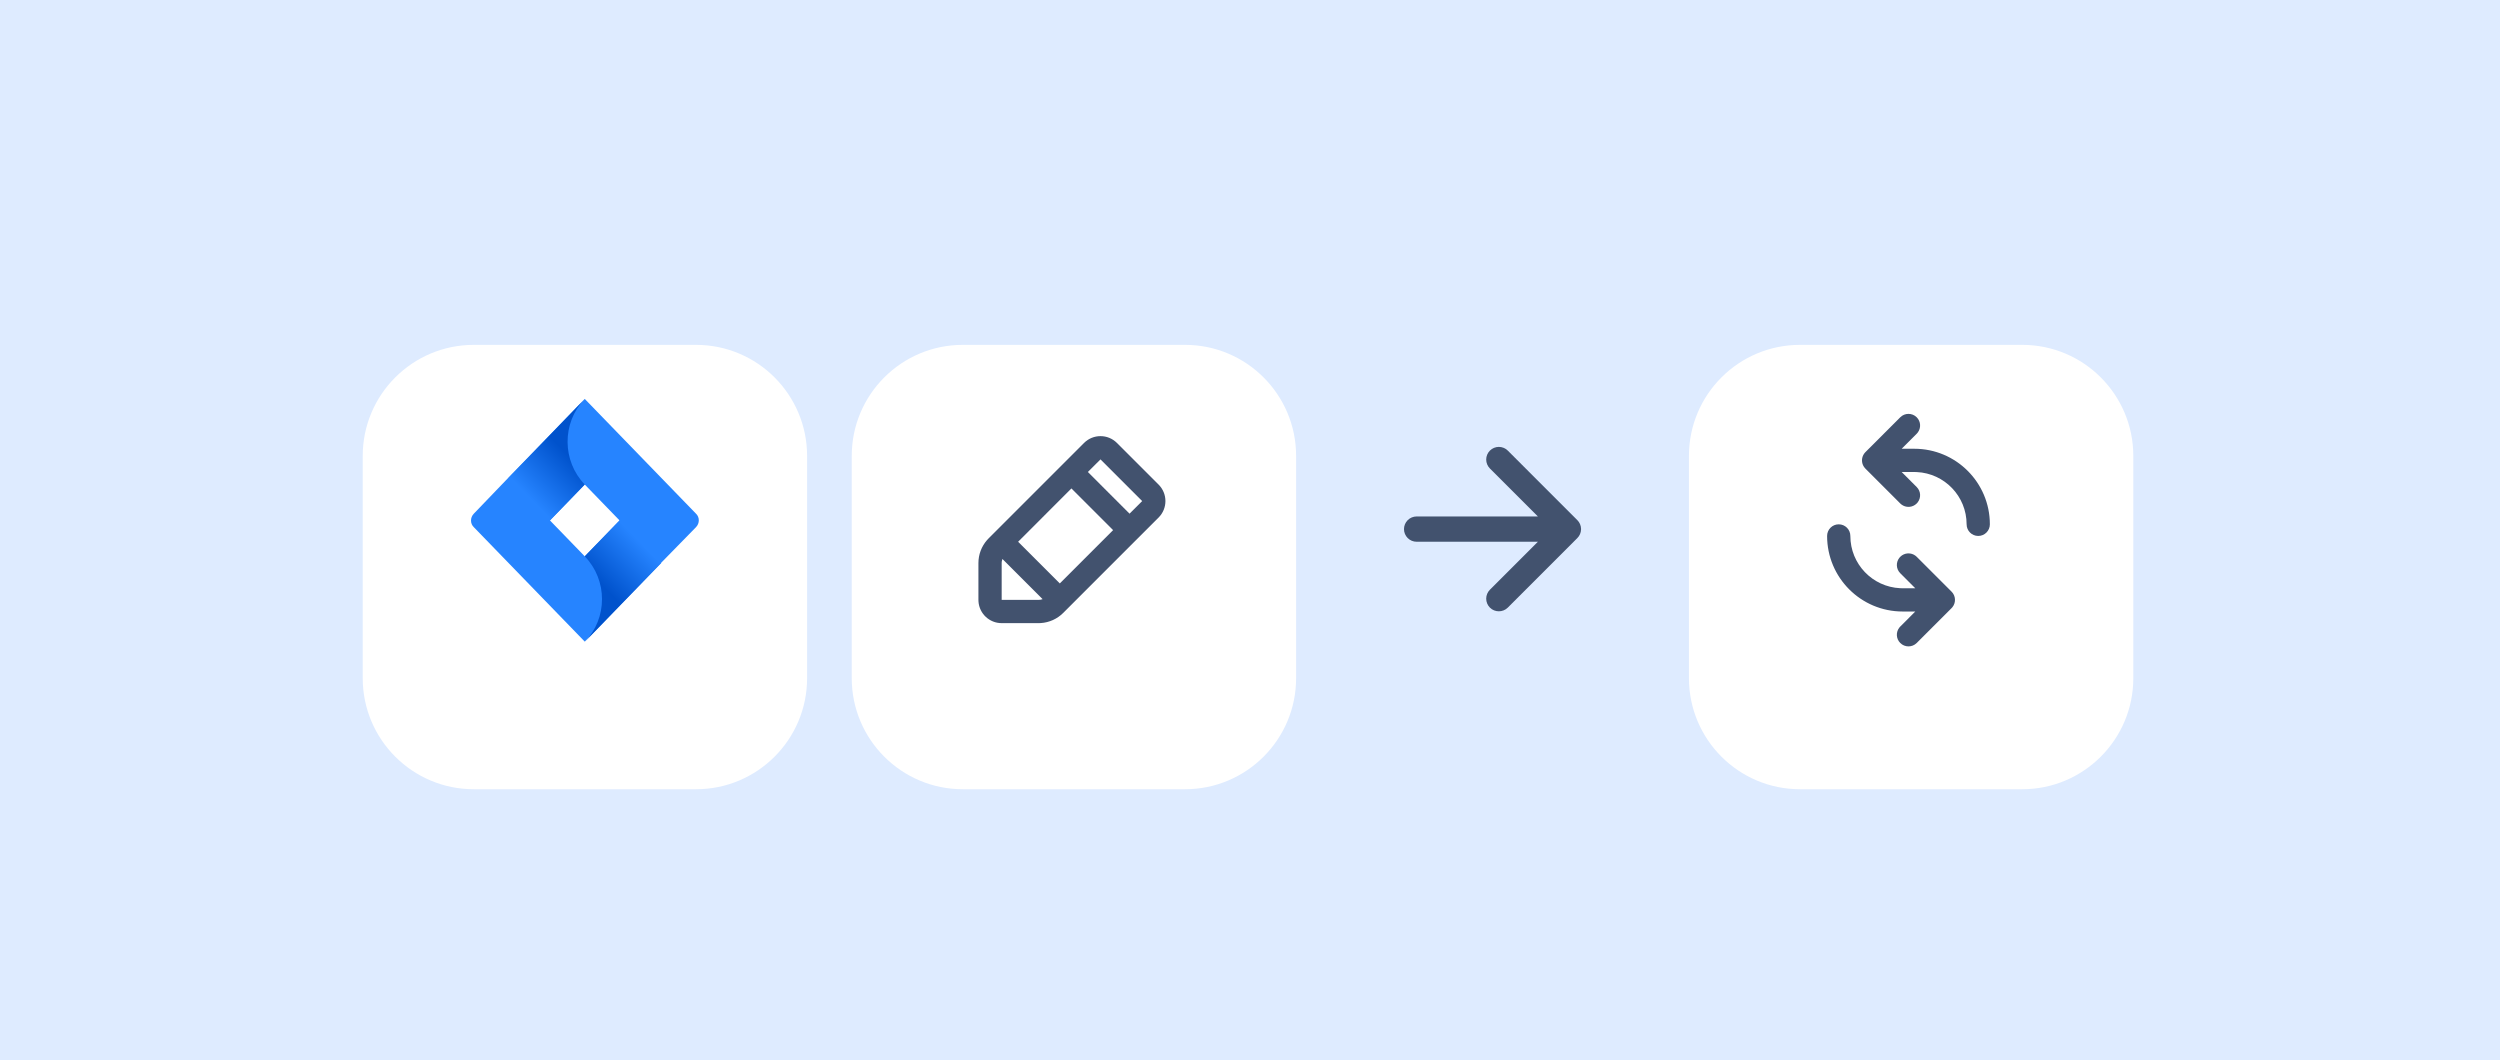
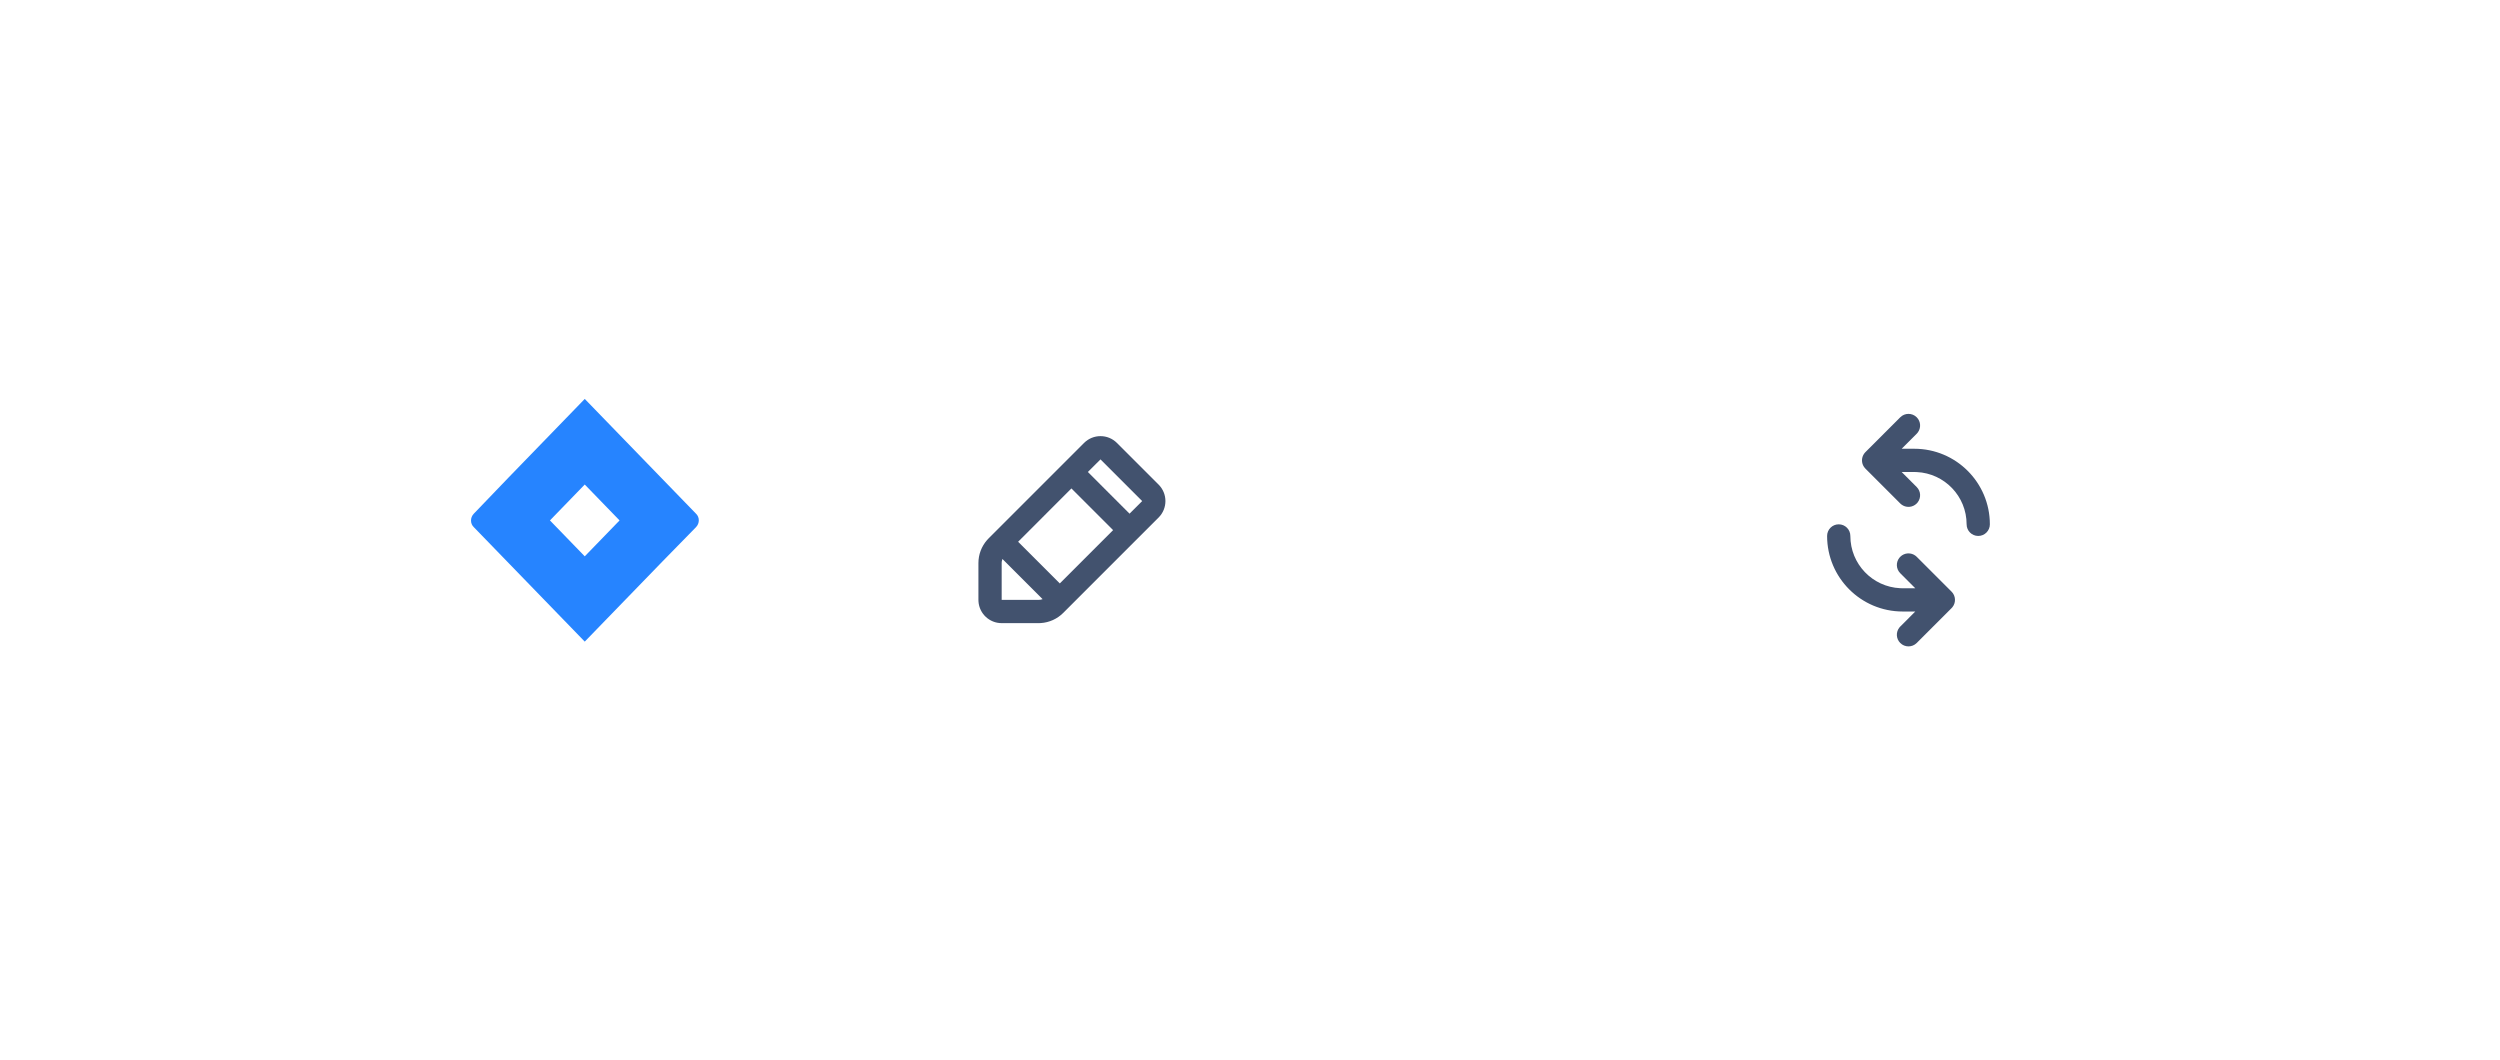
<svg xmlns="http://www.w3.org/2000/svg" width="448" height="190" viewBox="0 0 448 190" fill="none">
-   <rect width="448" height="190" fill="#DEEBFF" />
  <g filter="url(#filter0_dd)">
    <path d="M65 74.908C65 63.913 73.913 55 84.908 55H124.724C135.719 55 144.632 63.913 144.632 74.908V114.724C144.632 125.719 135.719 134.632 124.724 134.632H84.908C73.913 134.632 65 125.719 65 114.724V74.908Z" fill="white" />
  </g>
  <rect width="49.77" height="49.77" transform="translate(79.931 69.931)" fill="white" fill-opacity="0.01" />
  <path d="M124.725 92.054L106.57 73.325L104.788 71.486L91.144 85.562L84.907 92.054C84.239 92.743 84.239 93.835 84.907 94.467L97.381 107.336L104.788 114.977L118.432 100.902L118.655 100.672L124.725 94.467C125.393 93.778 125.393 92.686 124.725 92.054ZM104.788 99.695L98.551 93.26L104.788 86.826L111.025 93.26L104.788 99.695Z" fill="#2684FF" />
-   <path d="M104.788 86.826C100.723 82.632 100.667 75.795 104.732 71.544L91.144 85.619L98.551 93.26L104.788 86.826Z" fill="url(#paint0_linear)" />
-   <path d="M111.081 93.203L104.788 99.695C108.909 103.947 108.909 110.783 104.788 115.035L118.487 100.902L111.081 93.203Z" fill="url(#paint1_linear)" />
  <g filter="url(#filter1_dd)">
    <path d="M152.632 74.908C152.632 63.913 161.545 55 172.539 55H212.355C223.35 55 232.263 63.913 232.263 74.908V114.724C232.263 125.719 223.35 134.632 212.355 134.632H172.539C161.545 134.632 152.632 125.719 152.632 114.724V74.908Z" fill="white" />
  </g>
  <rect width="50" height="50" transform="translate(167 70)" fill="white" fill-opacity="0.01" />
  <path d="M194.262 79.375C195.889 77.748 198.527 77.748 200.155 79.375L207.625 86.845C209.252 88.472 209.252 91.111 207.625 92.738L203.904 96.459C203.899 96.464 203.894 96.468 203.89 96.473L203.875 96.484L191.39 108.973L190.527 109.836C189.452 110.91 188.027 111.553 186.52 111.653L186.107 111.667H179.5C177.303 111.667 175.504 109.967 175.345 107.811L175.333 107.5V100.892C175.333 99.373 175.887 97.911 176.882 96.775L177.164 96.473L194.262 79.375ZM179.518 100.619L179.5 100.892V107.5H186.107C186.358 107.5 186.604 107.455 186.835 107.369L179.631 100.165C179.577 100.311 179.539 100.463 179.518 100.619ZM191.998 87.528L182.448 97.083L189.917 104.552L199.469 94.998L191.998 87.528ZM197.208 82.321L194.946 84.582L202.415 92.05L204.679 89.792L197.208 82.321Z" fill="#42526E" />
-   <rect width="54.395" height="54.395" transform="translate(240.263 67.618)" fill="white" fill-opacity="0.01" />
-   <path fill-rule="evenodd" clip-rule="evenodd" d="M266.991 80.748C266.781 80.958 266.614 81.208 266.5 81.483C266.386 81.758 266.327 82.053 266.327 82.35C266.327 82.648 266.386 82.943 266.5 83.218C266.614 83.493 266.781 83.743 266.991 83.953L275.588 92.549H253.862C253.261 92.549 252.684 92.788 252.259 93.213C251.834 93.638 251.595 94.215 251.595 94.816C251.595 95.417 251.834 95.993 252.259 96.418C252.684 96.844 253.261 97.082 253.862 97.082H275.588L266.991 105.679C266.781 105.889 266.614 106.139 266.5 106.414C266.386 106.689 266.327 106.984 266.327 107.281C266.327 107.579 266.386 107.874 266.5 108.149C266.614 108.424 266.781 108.673 266.991 108.884C267.875 109.767 269.312 109.767 270.198 108.884L282.662 96.418C283.072 96.009 283.31 95.458 283.326 94.879V94.75C283.309 94.172 283.072 93.622 282.662 93.213L270.198 80.748C269.988 80.537 269.738 80.37 269.463 80.256C269.188 80.142 268.893 80.083 268.595 80.083C268.297 80.083 268.002 80.142 267.727 80.256C267.452 80.37 267.202 80.537 266.991 80.748Z" fill="#42526E" />
  <g filter="url(#filter2_dd)">
    <path d="M302.658 74.908C302.658 63.913 311.571 55 322.566 55H362.381C373.376 55 382.289 63.913 382.289 74.908V114.724C382.289 125.719 373.376 134.632 362.381 134.632H322.566C311.571 134.632 302.658 125.719 302.658 114.724V74.908Z" fill="white" />
  </g>
  <rect width="50" height="50" transform="translate(317 70)" fill="white" fill-opacity="0.01" />
  <path d="M329.5 93.958C330.651 93.958 331.583 94.891 331.583 96.042C331.583 101.071 335.544 105.176 340.517 105.406L340.958 105.417H343.219L340.527 102.723C339.771 101.968 339.718 100.776 340.365 99.959L340.527 99.777C341.282 99.021 342.474 98.967 343.292 99.615L343.473 99.777L349.723 106.027C350.479 106.782 350.533 107.974 349.885 108.791L349.723 108.973L343.473 115.223C342.66 116.037 341.341 116.037 340.527 115.223C339.771 114.468 339.718 113.276 340.365 112.459L340.527 112.277L343.219 109.583H340.958C333.48 109.583 327.417 103.521 327.417 96.042C327.417 94.891 328.349 93.958 329.5 93.958ZM343.473 74.777C344.229 75.532 344.283 76.724 343.635 77.541L343.473 77.723L340.779 80.417H343.042C350.521 80.417 356.583 86.48 356.583 93.958C356.583 95.109 355.651 96.042 354.5 96.042C353.349 96.042 352.417 95.109 352.417 93.958C352.417 88.929 348.456 84.824 343.483 84.594L343.042 84.583H340.779L343.473 87.277C344.229 88.032 344.283 89.224 343.635 90.041L343.473 90.223C342.718 90.979 341.526 91.033 340.709 90.385L340.527 90.223L334.277 83.973C333.521 83.218 333.468 82.026 334.115 81.209L334.277 81.027L340.527 74.777C341.341 73.963 342.66 73.963 343.473 74.777Z" fill="#42526E" />
  <defs>
    <filter id="filter0_dd" x="53.668" y="50.467" width="102.296" height="102.296" filterUnits="userSpaceOnUse" color-interpolation-filters="sRGB">
      <feFlood flood-opacity="0" result="BackgroundImageFix" />
      <feColorMatrix in="SourceAlpha" type="matrix" values="0 0 0 0 0 0 0 0 0 0 0 0 0 0 0 0 0 0 127 0" />
      <feOffset />
      <feGaussianBlur stdDeviation="1.133" />
      <feColorMatrix type="matrix" values="0 0 0 0 0.035 0 0 0 0 0.118 0 0 0 0 0.259 0 0 0 0.31 0" />
      <feBlend mode="normal" in2="BackgroundImageFix" result="effect1_dropShadow" />
      <feColorMatrix in="SourceAlpha" type="matrix" values="0 0 0 0 0 0 0 0 0 0 0 0 0 0 0 0 0 0 127 0" />
      <feOffset dy="6.799" />
      <feGaussianBlur stdDeviation="5.666" />
      <feColorMatrix type="matrix" values="0 0 0 0 0.035 0 0 0 0 0.118 0 0 0 0 0.259 0 0 0 0.2 0" />
      <feBlend mode="normal" in2="effect1_dropShadow" result="effect2_dropShadow" />
      <feBlend mode="normal" in="SourceGraphic" in2="effect2_dropShadow" result="shape" />
    </filter>
    <filter id="filter1_dd" x="141.299" y="50.467" width="102.296" height="102.296" filterUnits="userSpaceOnUse" color-interpolation-filters="sRGB">
      <feFlood flood-opacity="0" result="BackgroundImageFix" />
      <feColorMatrix in="SourceAlpha" type="matrix" values="0 0 0 0 0 0 0 0 0 0 0 0 0 0 0 0 0 0 127 0" />
      <feOffset />
      <feGaussianBlur stdDeviation="1.133" />
      <feColorMatrix type="matrix" values="0 0 0 0 0.035 0 0 0 0 0.118 0 0 0 0 0.259 0 0 0 0.31 0" />
      <feBlend mode="normal" in2="BackgroundImageFix" result="effect1_dropShadow" />
      <feColorMatrix in="SourceAlpha" type="matrix" values="0 0 0 0 0 0 0 0 0 0 0 0 0 0 0 0 0 0 127 0" />
      <feOffset dy="6.799" />
      <feGaussianBlur stdDeviation="5.666" />
      <feColorMatrix type="matrix" values="0 0 0 0 0.035 0 0 0 0 0.118 0 0 0 0 0.259 0 0 0 0.2 0" />
      <feBlend mode="normal" in2="effect1_dropShadow" result="effect2_dropShadow" />
      <feBlend mode="normal" in="SourceGraphic" in2="effect2_dropShadow" result="shape" />
    </filter>
    <filter id="filter2_dd" x="291.326" y="50.467" width="102.296" height="102.296" filterUnits="userSpaceOnUse" color-interpolation-filters="sRGB">
      <feFlood flood-opacity="0" result="BackgroundImageFix" />
      <feColorMatrix in="SourceAlpha" type="matrix" values="0 0 0 0 0 0 0 0 0 0 0 0 0 0 0 0 0 0 127 0" />
      <feOffset />
      <feGaussianBlur stdDeviation="1.133" />
      <feColorMatrix type="matrix" values="0 0 0 0 0.035 0 0 0 0 0.118 0 0 0 0 0.259 0 0 0 0.31 0" />
      <feBlend mode="normal" in2="BackgroundImageFix" result="effect1_dropShadow" />
      <feColorMatrix in="SourceAlpha" type="matrix" values="0 0 0 0 0 0 0 0 0 0 0 0 0 0 0 0 0 0 127 0" />
      <feOffset dy="6.799" />
      <feGaussianBlur stdDeviation="5.666" />
      <feColorMatrix type="matrix" values="0 0 0 0 0.035 0 0 0 0 0.118 0 0 0 0 0.259 0 0 0 0.2 0" />
      <feBlend mode="normal" in2="effect1_dropShadow" result="effect2_dropShadow" />
      <feBlend mode="normal" in="SourceGraphic" in2="effect2_dropShadow" result="shape" />
    </filter>
    <linearGradient id="paint0_linear" x1="103.696" y1="80.302" x2="94.713" y2="89.009" gradientUnits="userSpaceOnUse">
      <stop offset="0.176" stop-color="#0052CC" />
      <stop offset="1" stop-color="#2684FF" />
    </linearGradient>
    <linearGradient id="paint1_linear" x1="106.002" y1="106.118" x2="114.966" y2="97.428" gradientUnits="userSpaceOnUse">
      <stop offset="0.176" stop-color="#0052CC" />
      <stop offset="1" stop-color="#2684FF" />
    </linearGradient>
  </defs>
</svg>